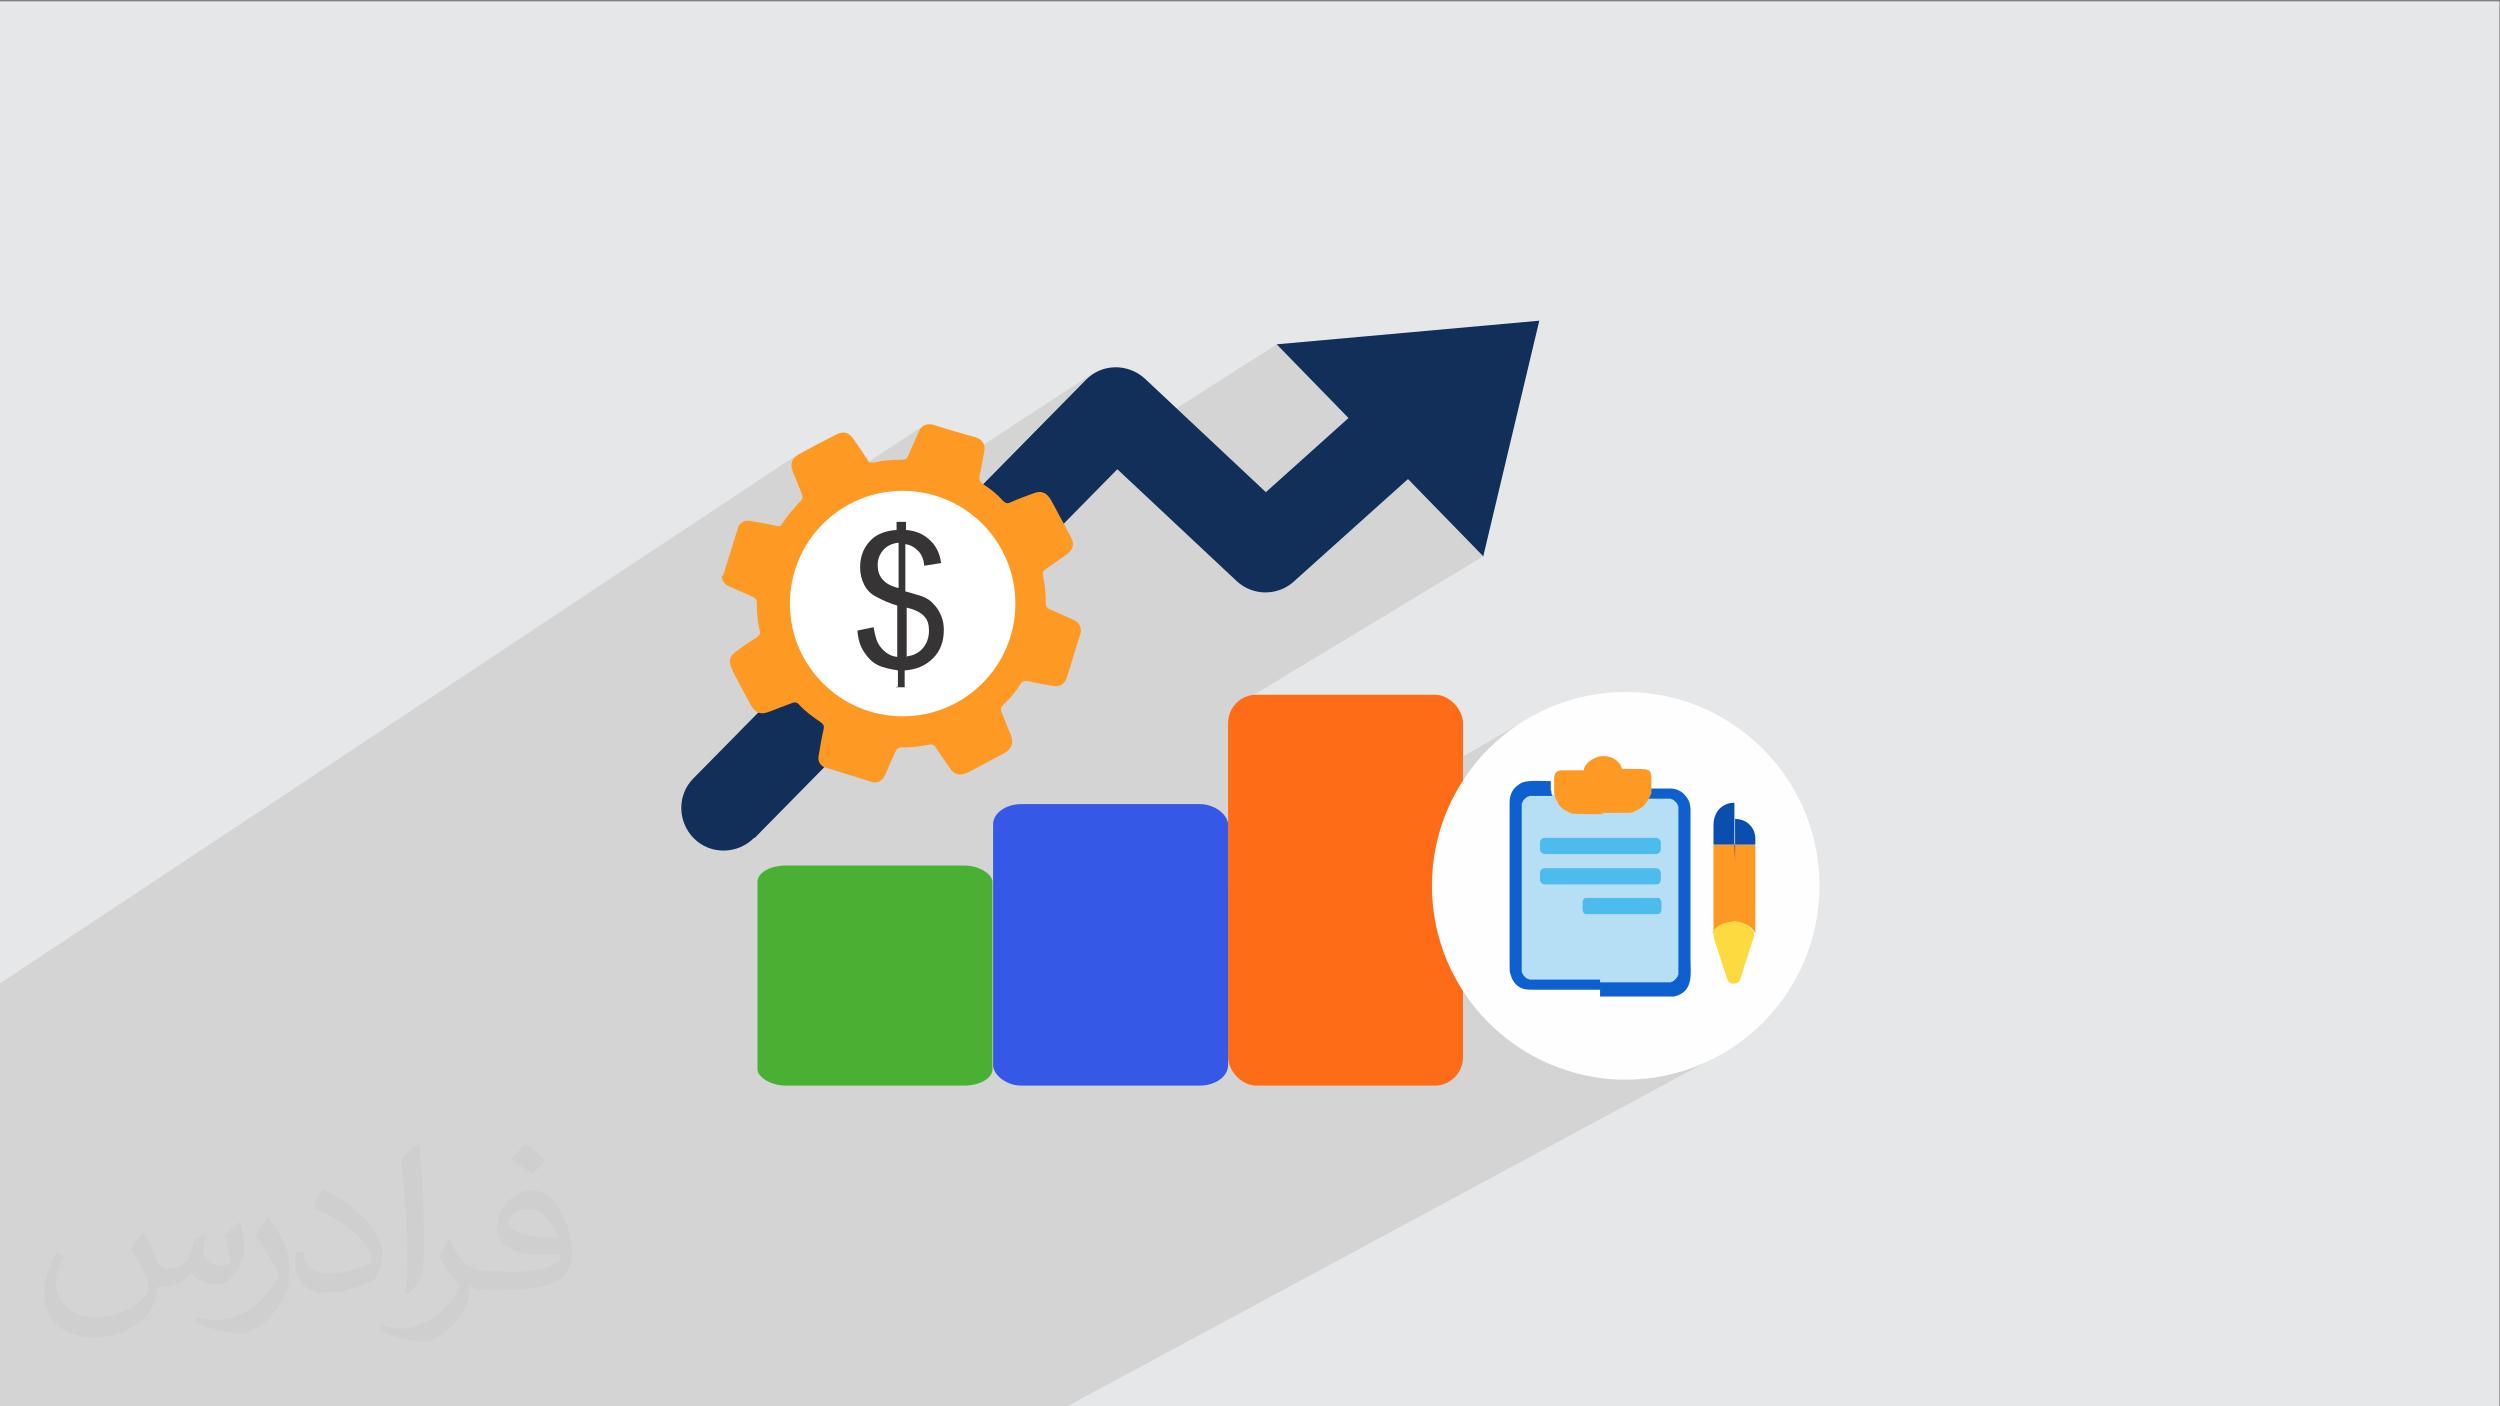
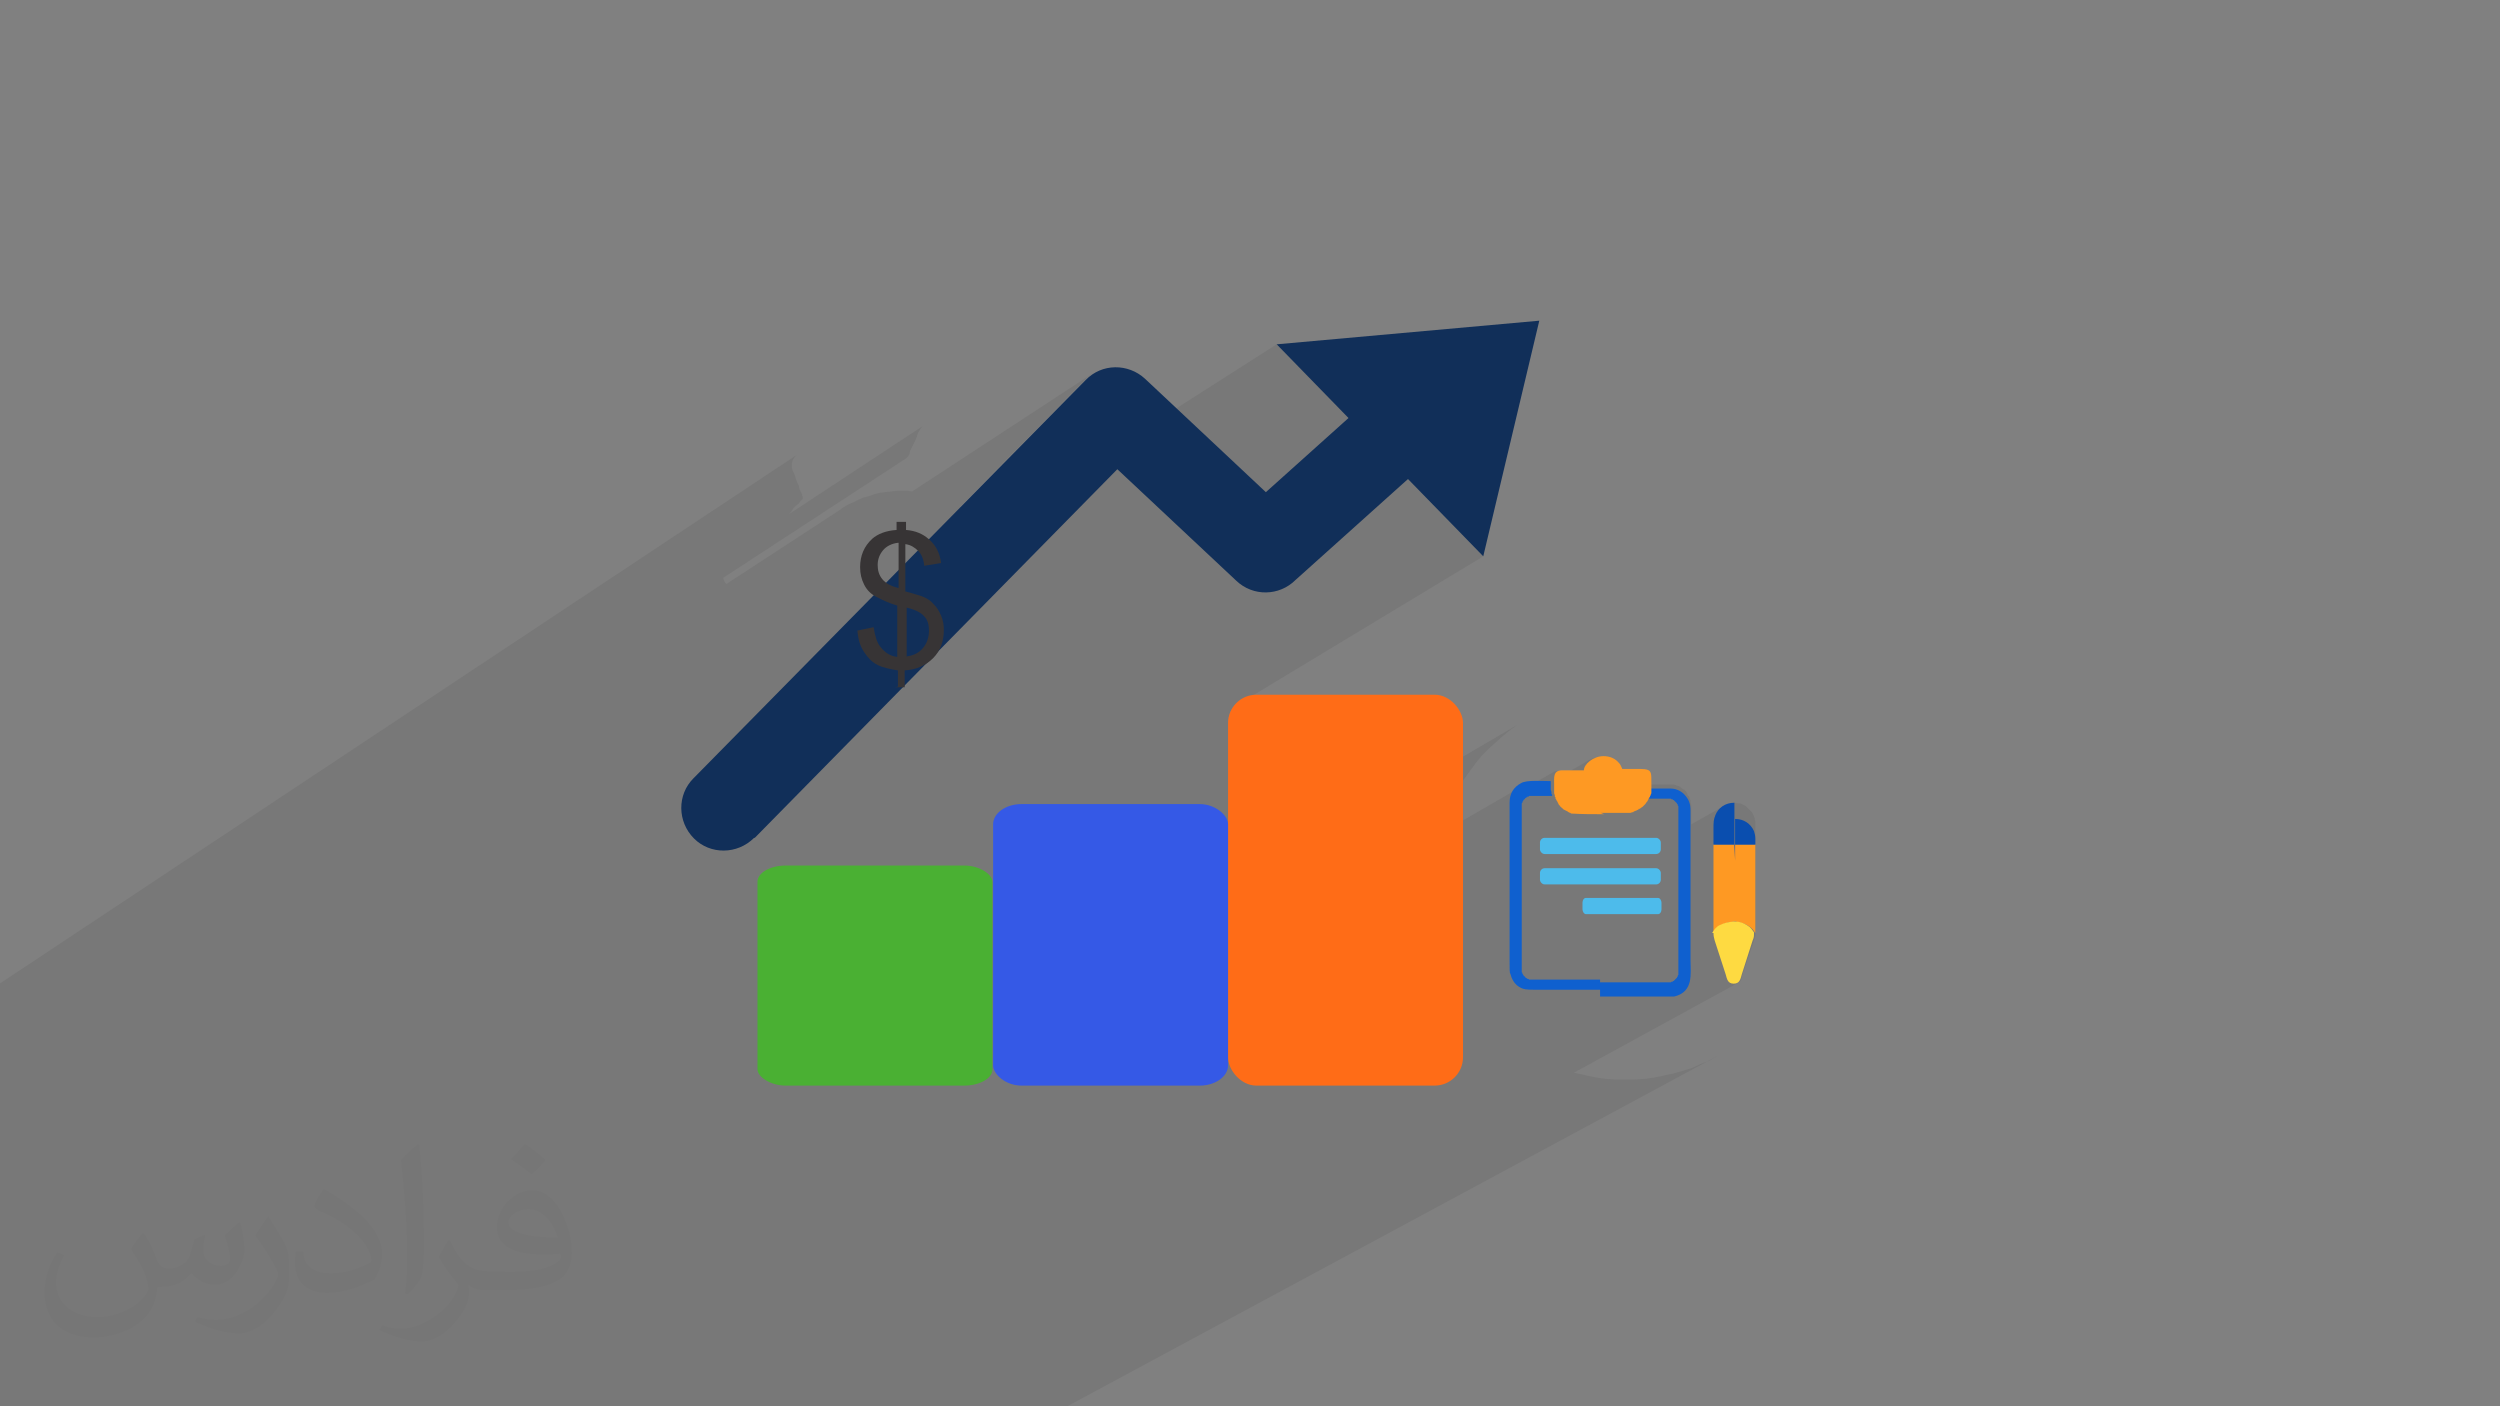
<svg xmlns="http://www.w3.org/2000/svg" xml:space="preserve" width="3.703in" height="2.083in" version="1.1" style="shape-rendering:geometricPrecision; text-rendering:geometricPrecision; image-rendering:optimizeQuality; fill-rule:evenodd; clip-rule:evenodd" viewBox="0 0 3703 2083">
  <rect x="0" y="0" width="3703" height="2083" fill="#808080" stroke="none" />
  <defs>
    <style type="text/css">
   
    .fil8 {fill:#FEFEFE}
    .fil14 {fill:#0A4EAF}
    .fil10 {fill:#0F60CF}
    .fil7 {fill:#112F59}
    .fil4 {fill:#3559E6}
    .fil5 {fill:#4AB033}
    .fil12 {fill:#4DBBEB}
    .fil9 {fill:#B6DFF6}
    .fil0 {fill:#E6E7E8}
    .fil11 {fill:#FE9923}
    .fil13 {fill:#FEDA41}
    .fil3 {fill:#FF6C17}
    .fil15 {fill:white}
    .fil16 {fill:#373435;fill-rule:nonzero}
    .fil6 {fill:#112F59;fill-rule:nonzero}
    .fil2 {fill:#373435;fill-opacity:0.031}
    .fil1 {fill:#373435;fill-opacity:0.102}
   
  </style>
  </defs>
  <g id="Layer_x0020_1">
-     <polygon class="fil0" points="-2,2 3702,2 3702,2085 -2,2085 " />
    <polygon class="fil1" points="-2,1902 -2,1889 -2,1887 -2,1881 -2,1863 -2,1855 -2,1852 -2,1852 -2,1851 -2,1850 -2,1841 -2,1840 -2,1840 -2,1833 -2,1827 -2,1814 -2,1804 -2,1797 -2,1790 -2,1782 -2,1757 -2,1757 -2,1752 -2,1746 -2,1746 -2,1728 -2,1723 -2,1722 -2,1717 -2,1696 -2,1688 -2,1672 -2,1671 -2,1670 -2,1662 -2,1659 -2,1657 -2,1657 -2,1645 -2,1639 -2,1635 -2,1635 -2,1623 -2,1612 -2,1608 -2,1607 -2,1606 -2,1577 -2,1569 -2,1558 -2,1555 -2,1555 -2,1537 -2,1536 -2,1534 -2,1530 -2,1523 -2,1515 -2,1501 -2,1499 -2,1475 -2,1458 1180,674 1177,677 1175,680 1174,682 1173,686 1173,689 1173,693 1174,697 1176,701 1178,706 1179,710 1181,715 1183,719 1184,724 1186,728 1188,732 1188,734 1189,735 1189,736 1189,737 1189,739 1188,740 1187,741 1186,742 1183,746 1179,749 1175,753 1172,758 1168,762 1168,762 1367,631 1365,633 1363,636 1361,639 1359,643 1358,647 1356,652 1354,656 1352,660 1350,664 1348,668 1347,673 1346,674 1345,676 1344,677 1342,679 1071,856 1072,859 1073,861 1074,863 1076,865 1243,756 1250,751 1257,747 1264,744 1272,740 1279,737 1287,735 1295,732 1303,730 1311,729 1320,728 1328,727 1337,727 1345,727 1351,728 1617,554 1612,558 1608,562 1458,714 1696,561 1696,561 1458,714 1422,751 1423,751 1430,756 1437,760 1443,765 1449,770 1455,776 1460,782 1462,784 1891,510 1982,603 2099,529 2094,533 2089,537 1997,619 2197,824 1826,1048 1822,1055 1820,1063 1819,1071 1819,1324 2259,1067 2247,1074 2236,1082 2225,1091 2215,1100 2205,1109 2195,1119 2186,1130 2178,1141 2170,1152 2162,1163 2155,1176 2149,1188 2143,1201 2138,1214 2134,1227 2131,1236 2254,1165 2255,1164 2258,1164 2260,1163 2263,1163 2265,1162 2268,1162 2269,1162 2302,1143 2305,1142 2310,1142 2313,1142 2317,1142 2321,1142 2325,1142 2326,1142 2355,1125 2360,1123 2365,1122 2370,1121 2370,1121 2374,1121 2377,1122 2380,1122 2383,1123 2385,1124 2387,1126 2390,1127 2392,1129 2392,1129 2392,1129 2392,1129 2392,1130 2392,1130 2392,1130 2392,1130 2392,1130 2392,1130 2392,1130 2392,1130 2392,1130 2392,1130 2392,1130 2392,1130 2392,1130 2392,1130 2392,1130 2392,1130 2392,1130 2393,1130 2393,1130 2393,1130 2393,1130 2394,1132 2395,1134 2396,1135 2397,1136 2397,1137 2398,1138 2399,1140 2400,1142 2408,1142 2414,1141 2420,1141 2425,1141 2429,1141 2433,1142 2436,1142 2438,1143 2440,1144 2441,1145 2442,1147 2442,1149 2443,1151 2443,1154 2443,1158 2443,1162 2447,1162 2451,1162 2455,1162 2459,1162 2463,1162 2467,1162 2471,1162 2475,1162 2479,1162 2482,1163 2485,1164 2488,1165 2490,1167 2493,1169 2495,1170 2497,1172 2499,1175 2500,1178 2502,1180 2503,1183 2504,1186 2504,1189 2505,1192 2505,1196 2505,1221 2555,1193 2559,1191 2564,1190 2569,1189 2569,1189 2574,1190 2578,1190 2582,1192 2586,1194 2589,1197 2592,1200 2595,1203 2597,1207 2598,1209 2598,1210 2599,1212 2599,1213 2599,1214 2600,1216 2600,1217 2600,1219 2600,1228 2600,1229 2600,1229 2600,1229 2600,1230 2600,1230 2600,1230 2600,1231 2600,1231 2600,1231 2600,1232 2600,1232 2600,1232 2600,1233 2600,1233 2600,1234 2600,1234 2600,1234 2600,1235 2600,1235 2600,1235 2600,1236 2600,1236 2600,1236 2600,1237 2600,1237 2600,1237 2600,1238 2600,1238 2600,1239 2600,1239 2600,1239 2600,1240 2600,1240 2600,1240 2600,1241 2600,1241 2600,1241 2600,1242 2600,1242 2600,1242 2600,1243 2600,1243 2600,1244 2600,1244 2600,1244 2600,1245 2600,1245 2600,1245 2600,1246 2600,1246 2600,1246 2600,1247 2600,1247 2600,1247 2600,1248 2600,1248 2600,1249 2600,1249 2600,1249 2600,1250 2600,1250 2600,1250 2600,1251 2600,1251 2600,1251 2600,1251 2600,1382 2600,1382 2600,1384 2600,1385 2600,1387 2599,1388 2599,1389 2599,1390 2598,1392 2598,1393 2581,1443 2580,1446 2580,1448 2579,1450 2578,1453 2576,1454 2574,1456 2331,1589 2336,1590 2350,1593 2364,1596 2378,1598 2393,1599 2408,1599 2422,1599 2437,1598 2451,1596 2465,1593 2479,1590 2493,1586 2506,1582 2519,1576 2532,1571 2544,1564 1577,2085 1419,2085 1416,2085 1416,2085 1416,2085 1416,2085 1404,2085 1361,2085 1336,2085 1333,2085 1322,2085 1321,2085 1321,2085 1321,2085 1320,2085 1320,2085 1318,2085 1318,2085 1318,2085 1318,2085 1290,2085 1290,2085 1270,2085 1267,2085 1267,2085 1267,2085 1265,2085 1265,2085 1264,2085 1264,2085 1264,2085 1264,2085 1263,2085 1263,2085 1263,2085 1263,2085 1263,2085 1263,2085 1258,2085 1258,2085 1258,2085 1258,2085 1256,2085 1255,2085 1255,2085 1224,2085 1224,2085 1141,2085 1127,2085 1125,2085 1124,2085 1122,2085 1121,2085 1120,2085 1118,2085 1116,2085 1114,2085 1112,2085 1112,2085 1110,2085 1108,2085 1105,2085 1105,2085 1105,2085 1104,2085 1104,2085 1103,2085 1102,2085 1102,2085 1101,2085 1101,2085 1100,2085 1100,2085 1099,2085 1098,2085 1098,2085 1097,2085 1097,2085 1096,2085 1096,2085 1095,2085 1094,2085 1094,2085 1093,2085 1093,2085 1092,2085 1092,2085 1091,2085 1090,2085 1090,2085 1089,2085 1089,2085 1088,2085 1088,2085 1087,2085 1086,2085 1086,2085 1085,2085 1085,2085 1084,2085 1084,2085 1083,2085 1082,2085 1082,2085 1081,2085 1081,2085 1080,2085 1080,2085 1079,2085 1079,2085 1078,2085 1077,2085 1077,2085 1077,2085 1077,2085 1077,2085 1077,2085 1076,2085 1076,2085 1075,2085 1075,2085 1074,2085 1073,2085 1073,2085 1072,2085 1072,2085 1071,2085 1071,2085 1070,2085 1069,2085 1069,2085 1069,2085 1068,2085 1053,2085 1050,2085 1050,2085 1033,2085 1006,2085 997,2085 979,2085 979,2085 972,2085 944,2085 932,2085 888,2085 879,2085 869,2085 869,2085 869,2085 868,2085 868,2085 868,2085 867,2085 867,2085 866,2085 866,2085 863,2085 863,2085 858,2085 858,2085 856,2085 855,2085 854,2085 853,2085 853,2085 853,2085 852,2085 850,2085 848,2085 848,2085 848,2085 825,2085 825,2085 825,2085 824,2085 824,2085 808,2085 754,2085 731,2085 730,2085 730,2085 729,2085 728,2085 728,2085 727,2085 725,2085 724,2085 721,2085 716,2085 706,2085 704,2085 702,2085 702,2085 702,2085 701,2085 701,2085 700,2085 700,2085 699,2085 699,2085 699,2085 699,2085 699,2085 698,2085 698,2085 697,2085 697,2085 696,2085 696,2085 696,2085 690,2085 685,2085 674,2085 671,2085 661,2085 618,2085 517,2085 110,2085 103,2085 31,2085 -2,2085 -2,2039 -2,2032 -2,2032 -2,2028 -2,2018 -2,2009 -2,1994 -2,1992 -2,1989 -2,1984 -2,1969 -2,1968 -2,1964 -2,1960 -2,1958 -2,1954 -2,1941 -2,1939 -2,1939 -2,1925 -2,1902 " />
    <path class="fil2" d="M214 1828c7,11 12,21 16,32 3,7 5,19 21,19 5,0 11,-1 17,-5 7,-3 12,-9 14,-17l6 -21 15 -7 1 1c-2,8 -3,16 -3,21 0,18 15,24 27,24 7,0 13,-4 13,-10 0,-8 -4,-23 -8,-35 7,-7 14,-14 22,-20l1 1c4,15 6,30 6,40 0,10 -4,20 -8,27 -7,14 -20,25 -36,25 -12,0 -25,-6 -34,-17l-1 0c-9,11 -22,20 -43,20l-7 0c-1,14 -4,24 -9,33 -13,25 -50,42 -85,42 -49,0 -73,-28 -73,-66 0,-23 8,-45 19,-60l10 4c-7,14 -12,27 -12,40 0,35 29,52 62,52 31,0 68,-19 75,-42 -3,-25 -12,-36 -26,-59 4,-7 10,-15 17,-23l1 0 0 0 0 0 0 0 2 1 0 0 0 0 0 0 0 0 0 0 0 0 0 0 0 0 0 0 0 0 0 0 0 0 0 0zm564 -133c10,6 20,14 30,23 -6,8 -12,15 -21,21 -10,-8 -20,-15 -30,-22 7,-8 14,-15 20,-22l0 0 0 0 0 0 1 0 0 0 0 0zm5 96c-17,0 -30,11 -30,19 0,17 33,23 73,23 -5,-20 -22,-42 -43,-42l0 0zm-37 93c22,0 41,-1 55,-4 16,-4 30,-12 30,-18 0,-2 0,-3 -1,-5 -9,1 -19,1 -29,1 -29,0 -52,-7 -61,-23 -2,-5 -4,-10 -4,-16 0,-16 7,-32 19,-42 10,-9 21,-14 33,-14 20,0 37,16 48,42 6,14 11,30 11,51 0,14 -4,25 -12,34 -16,15 -45,21 -90,21l-20 0 0 0 -5 0c-11,0 -19,-2 -25,-7l-1 0c0,3 1,5 1,7 0,10 -3,23 -10,33 -20,30 -42,43 -60,43 -19,0 -42,-7 -63,-17l4 -7c7,3 16,5 29,5 34,0 78,-33 84,-64 -1,-3 -4,-6 -7,-10 -10,-12 -16,-22 -22,-32 5,-10 10,-18 14,-25l2 0c14,29 28,46 57,46l5 0 0 0 21 0 0 0 0 0 0 0 -3 1 0 0 0 0zm-146 31c2,-14 3,-29 3,-43l0 -21c0,-39 -5,-96 -9,-133 7,-8 17,-17 25,-23l2 1c5,47 7,101 7,151 0,13 -1,26 -2,35 -1,12 -8,21 -22,35l-3 -1 0 0 0 0 0 0 -1 -1 0 0 0 0zm-151 -62c1,18 10,33 41,33 20,0 36,-5 55,-14 3,-1 5,-3 5,-5 0,-12 -9,-27 -24,-41 -14,-13 -34,-25 -52,-32 -6,-3 -8,-5 -8,-8 0,-5 7,-16 13,-24l2 0c20,11 43,27 60,44 15,16 25,33 25,51 0,13 -4,26 -11,38 -22,11 -46,20 -70,20 -29,0 -48,-14 -48,-45 0,-3 0,-9 1,-16l10 0 0 0 0 0 0 0 1 -1 0 0 0 0 0 0zm-52 -52l18 29c7,11 13,22 13,41l0 24c0,19 -12,39 -32,60 -15,14 -29,20 -42,20 -19,0 -40,-6 -65,-17l3 -7c8,2 17,4 28,4 36,0 72,-26 89,-58 2,-4 3,-7 3,-9 0,-4 -2,-8 -4,-11 -9,-17 -19,-33 -30,-47 6,-9 12,-18 18,-27l1 0 0 -2 0 0 0 0 0 0z" />
    <g id="_2210684372896">
      <g>
        <rect class="fil3" x="1819" y="1029" width="348" height="579" rx="42" ry="42" />
        <rect class="fil4" x="1471" y="1191" width="348" height="417" rx="42" ry="30" />
        <rect class="fil5" x="1122" y="1282" width="348" height="326" rx="42" ry="24" />
      </g>
      <path class="fil6" d="M1117 1241c-25,25 -65,25 -89,1 -25,-25 -25,-65 -1,-89l581 -590c24,-25 63,-25 88,-2l0 0 179 168 214 -192c26,-23 66,-21 89,5 23,26 21,66 -5,89l-254 228c-24,24 -63,25 -88,1l-176 -165 -537 546z" />
      <polygon class="fil7" points="1891,510 2280,475 2197,824 " />
      <g>
-         <circle class="fil8" cx="2408" cy="1312" r="287" />
        <g>
          <g>
-             <rect class="fil9" x="2241" y="1177" width="250" height="284" rx="26" ry="26" />
            <path class="fil10" d="M2370 1472l0 -21 -105 0 -1 -1 -1 0c-1,0 -1,0 -1,-1l-1 0 -1 -1c-1,0 -1,0 -1,-1l-1 -1c-1,0 -1,0 -1,-1l-1 -1 0 -1c-1,0 -1,0 -1,-1l0 -1 -1 -1 0 -250 1 -1 0 -1c0,-1 0,-1 1,-1l0 -1 1 -1c0,-1 0,-1 1,-1l1 -1c0,-1 0,-1 1,-1l1 -1 1 0c0,-1 0,-1 1,-1l1 0 1 -1 34 0 0 -1 0 -1 -1 -1 0 -1 0 -2 -1 -3 0 -13c-12,0 -36,-2 -44,3 -11,6 -17,15 -17,29l0 2c0,3 0,7 0,13l0 222c0,9 0,15 1,16 2,8 6,15 12,19 7,5 13,5 25,5l1 0 95 0 0 0 0 0 0 0 0 0zm73 -295l-1 2 0 1c0,1 0,1 -1,1l0 1 0 1 34 0 1 1 1 0c1,0 1,0 1,1l1 0 1 1 1 1 1 1 1 1 1 1 0 1c1,0 1,0 1,1l0 1 1 1 0 250 -1 1 0 1c0,1 0,1 -1,1l0 1 -1 1 -1 1 -1 1 -1 1 -1 1 -1 0c0,1 0,1 -1,1l-1 0 -1 1 -105 0 0 21 102 0c4,0 7,0 8,0 29,-7 24,-34 24,-54l0 -221c0,-10 -2,-16 -8,-23 -4,-5 -12,-10 -21,-10 -11,0 -21,0 -32,0l0 15 0 0 0 0 0 0 0 0z" />
            <path class="fil11" d="M2371 1204l44 0 3 -1 1 0 1 -1c3,-1 5,-2 7,-3 0,-1 0,-1 1,-1l1 0 1 -1 3 -2 1 -1 2 -2 1 -1 2 -3 1 -1 2 -4 1 -1 0 -1 1 -1 0 -1 1 -1 0 -1 1 -2 0 -15c0,-24 1,-21 -43,-21 -3,-6 -2,-6 -7,-11 0,0 0,0 0,0 0,0 0,0 0,0 0,0 0,0 0,0 -5,-5 -12,-8 -21,-8l0 83 0 0 0 0 0 -83c-15,0 -29,12 -29,21 -11,0 -21,0 -32,0 -14,0 -12,11 -12,21l0 0 0 0 0 0 0 0 0 13 1 3 0 2 1 1 0 1 0 1 1 1 0 1 1 1 3 6 1 1c2,3 2,2 5,5l1 1 6 3 1 1 1 0 1 1 1 0 1 1c16,1 32,1 49,1l0 0 0 0 0 0z" />
            <rect class="fil12" x="2281" y="1241" width="179" height="24" rx="7" ry="7" />
            <rect class="fil12" x="2281" y="1286" width="179" height="24" rx="7" ry="7" />
            <rect class="fil12" x="2344" y="1330" width="117" height="24" rx="5" ry="7" />
          </g>
          <path class="fil11" d="M2572 1366c7,0 12,2 17,5 7,4 8,7 11,11l0 -131 -31 0 1 114 0 0 0 0 -1 -114 -31 0 0 131 0 0 0 0 0 0 0 0c2,-3 3,-5 5,-7 2,-2 4,-3 7,-5 6,-3 11,-4 19,-5l3 0 0 0 0 0 0 0 0 0 0 0 0 0zm-2 -1l0 0 0 0 0 0z" />
          <path class="fil13" d="M2538 1382c0,8 3,14 5,21l13 40c2,7 3,14 12,14l0 0c9,0 10,-7 12,-14l16 -50c2,-5 2,-5 2,-12 -3,-4 -4,-7 -11,-11 -5,-3 -10,-5 -17,-5l-3 0 0 91 0 0 0 0 0 -91c-8,1 -13,2 -19,5 -3,1 -5,3 -7,5 -2,2 -3,4 -5,7l0 0 0 0 0 0 0 0z" />
          <path class="fil14" d="M2569 1251l31 0 0 0 0 0 0 0 0 0 0 0 0 0 0 0 0 0 0 0 0 0 0 0 0 0 0 0 0 0 0 0 0 0 0 0 0 0 0 0 0 0 0 0 0 0 0 0 0 0 0 0 0 0 0 0 0 0 0 0 0 0 0 0 0 0 0 0 0 0 0 0 0 0 0 0 0 0 0 0 0 0 0 0 0 0 0 0 0 0 0 0 0 0 0 0 0 0 0 0 0 0 0 0 0 0 0 0 0 0 0 0 0 0 0 0 0 0 0 0 0 0 0 0 0 0 0 0 0 0 0 -9c0,-4 -1,-8 -2,-11 -5,-11 -15,-18 -28,-18l0 62 0 0 0 0 0 0zm-31 0l31 0 0 -62c-14,0 -24,8 -28,18 -3,7 -3,11 -3,21 0,8 0,16 0,23l0 0 0 0 0 0z" />
        </g>
      </g>
-       <path class="fil11" d="M1071 853c8,-25 15,-49 23,-74 5,-7 11,-9 19,-7 12,2 25,4 37,7 4,1 7,0 9,-4 8,-12 17,-23 27,-33 3,-3 3,-6 2,-9 -5,-12 -9,-24 -14,-35 -4,-11 -1,-19 9,-25 18,-10 37,-20 55,-29 11,-6 19,-4 26,6 7,10 14,20 21,31 2,4 5,5 10,4 13,-3 26,-4 40,-4 6,0 9,-2 11,-8 5,-11 10,-23 15,-34 4,-9 12,-12 21,-10 21,7 43,13 64,19 10,3 14,13 12,20 -2,12 -4,24 -7,36 -1,6 0,9 5,13 11,7 21,15 30,25 4,4 7,4 11,2 11,-5 22,-9 33,-13 12,-5 20,-2 27,10 10,18 19,36 29,54 6,11 4,19 -7,27 -10,7 -20,14 -30,21 -4,3 -5,5 -4,10 3,13 4,27 4,40 0,5 2,8 7,10 11,5 23,10 34,15 9,4 13,12 10,22 -7,21 -13,43 -20,64 -3,9 -10,14 -20,12 -12,-2 -24,-4 -37,-7 -5,-1 -9,0 -12,5 -7,11 -15,21 -25,30 -4,4 -4,7 -2,12 5,11 8,21 13,32 5,13 2,21 -10,28 -18,9 -35,19 -53,28 -6,3 -13,5 -20,1 -3,-2 -5,-4 -6,-6 -8,-11 -15,-21 -22,-32 -3,-4 -5,-5 -10,-4 -13,3 -27,4 -40,4 -5,0 -8,2 -10,7 -5,11 -10,23 -15,34 -3,7 -8,11 -17,11 -25,-8 -49,-15 -74,-23 -7,-4 -9,-11 -7,-19 2,-12 4,-24 7,-37 1,-4 0,-7 -4,-10 -12,-8 -23,-16 -33,-27 -3,-3 -5,-3 -9,-2 -11,4 -23,9 -34,13 -13,5 -21,3 -28,-10 -9,-16 -18,-33 -26,-49 -1,-2 -2,-5 -3,-7 -4,-9 -2,-16 6,-22 10,-8 21,-15 32,-22 4,-3 6,-6 4,-11 -3,-13 -4,-27 -4,-40 0,-5 -2,-7 -6,-9 -11,-5 -23,-10 -34,-15 -7,-3 -12,-8 -12,-17zm226 168c-70,-22 -110,-97 -87,-167 22,-70 97,-110 167,-87 70,22 109,97 87,167 -22,70 -97,109 -167,87z" />
      <g>
-         <circle class="fil15" cx="1337" cy="894" r="167" />
        <path class="fil16" d="M1330 1017l0 -24c-12,-2 -22,-4 -30,-8 -8,-4 -14,-10 -20,-19 -6,-9 -9,-19 -10,-32l24 -5c2,13 5,23 10,29 7,9 15,14 25,15l0 -76c-10,-3 -20,-7 -31,-13 -8,-4 -14,-10 -18,-18 -4,-8 -6,-16 -6,-26 0,-17 6,-31 18,-42 8,-7 20,-12 36,-13l0 -12 14 0 0 12c14,1 25,6 33,13 11,9 17,21 19,36l-25 4c-1,-10 -4,-17 -9,-22 -5,-5 -11,-9 -19,-10l0 70c12,3 20,6 24,7 8,3 14,7 18,12 5,5 8,10 11,17 3,7 4,14 4,21 0,17 -5,31 -16,42 -11,11 -25,17 -42,18l0 25 -14 0zm0 -213c-9,1 -17,5 -22,11 -5,6 -8,13 -8,22 0,8 2,15 7,21 5,6 12,10 24,13l0 -67zm14 168c9,-1 17,-5 23,-12 6,-7 9,-16 9,-26 0,-9 -2,-16 -7,-21 -4,-5 -13,-10 -26,-13l0 73z" />
      </g>
    </g>
  </g>
</svg>